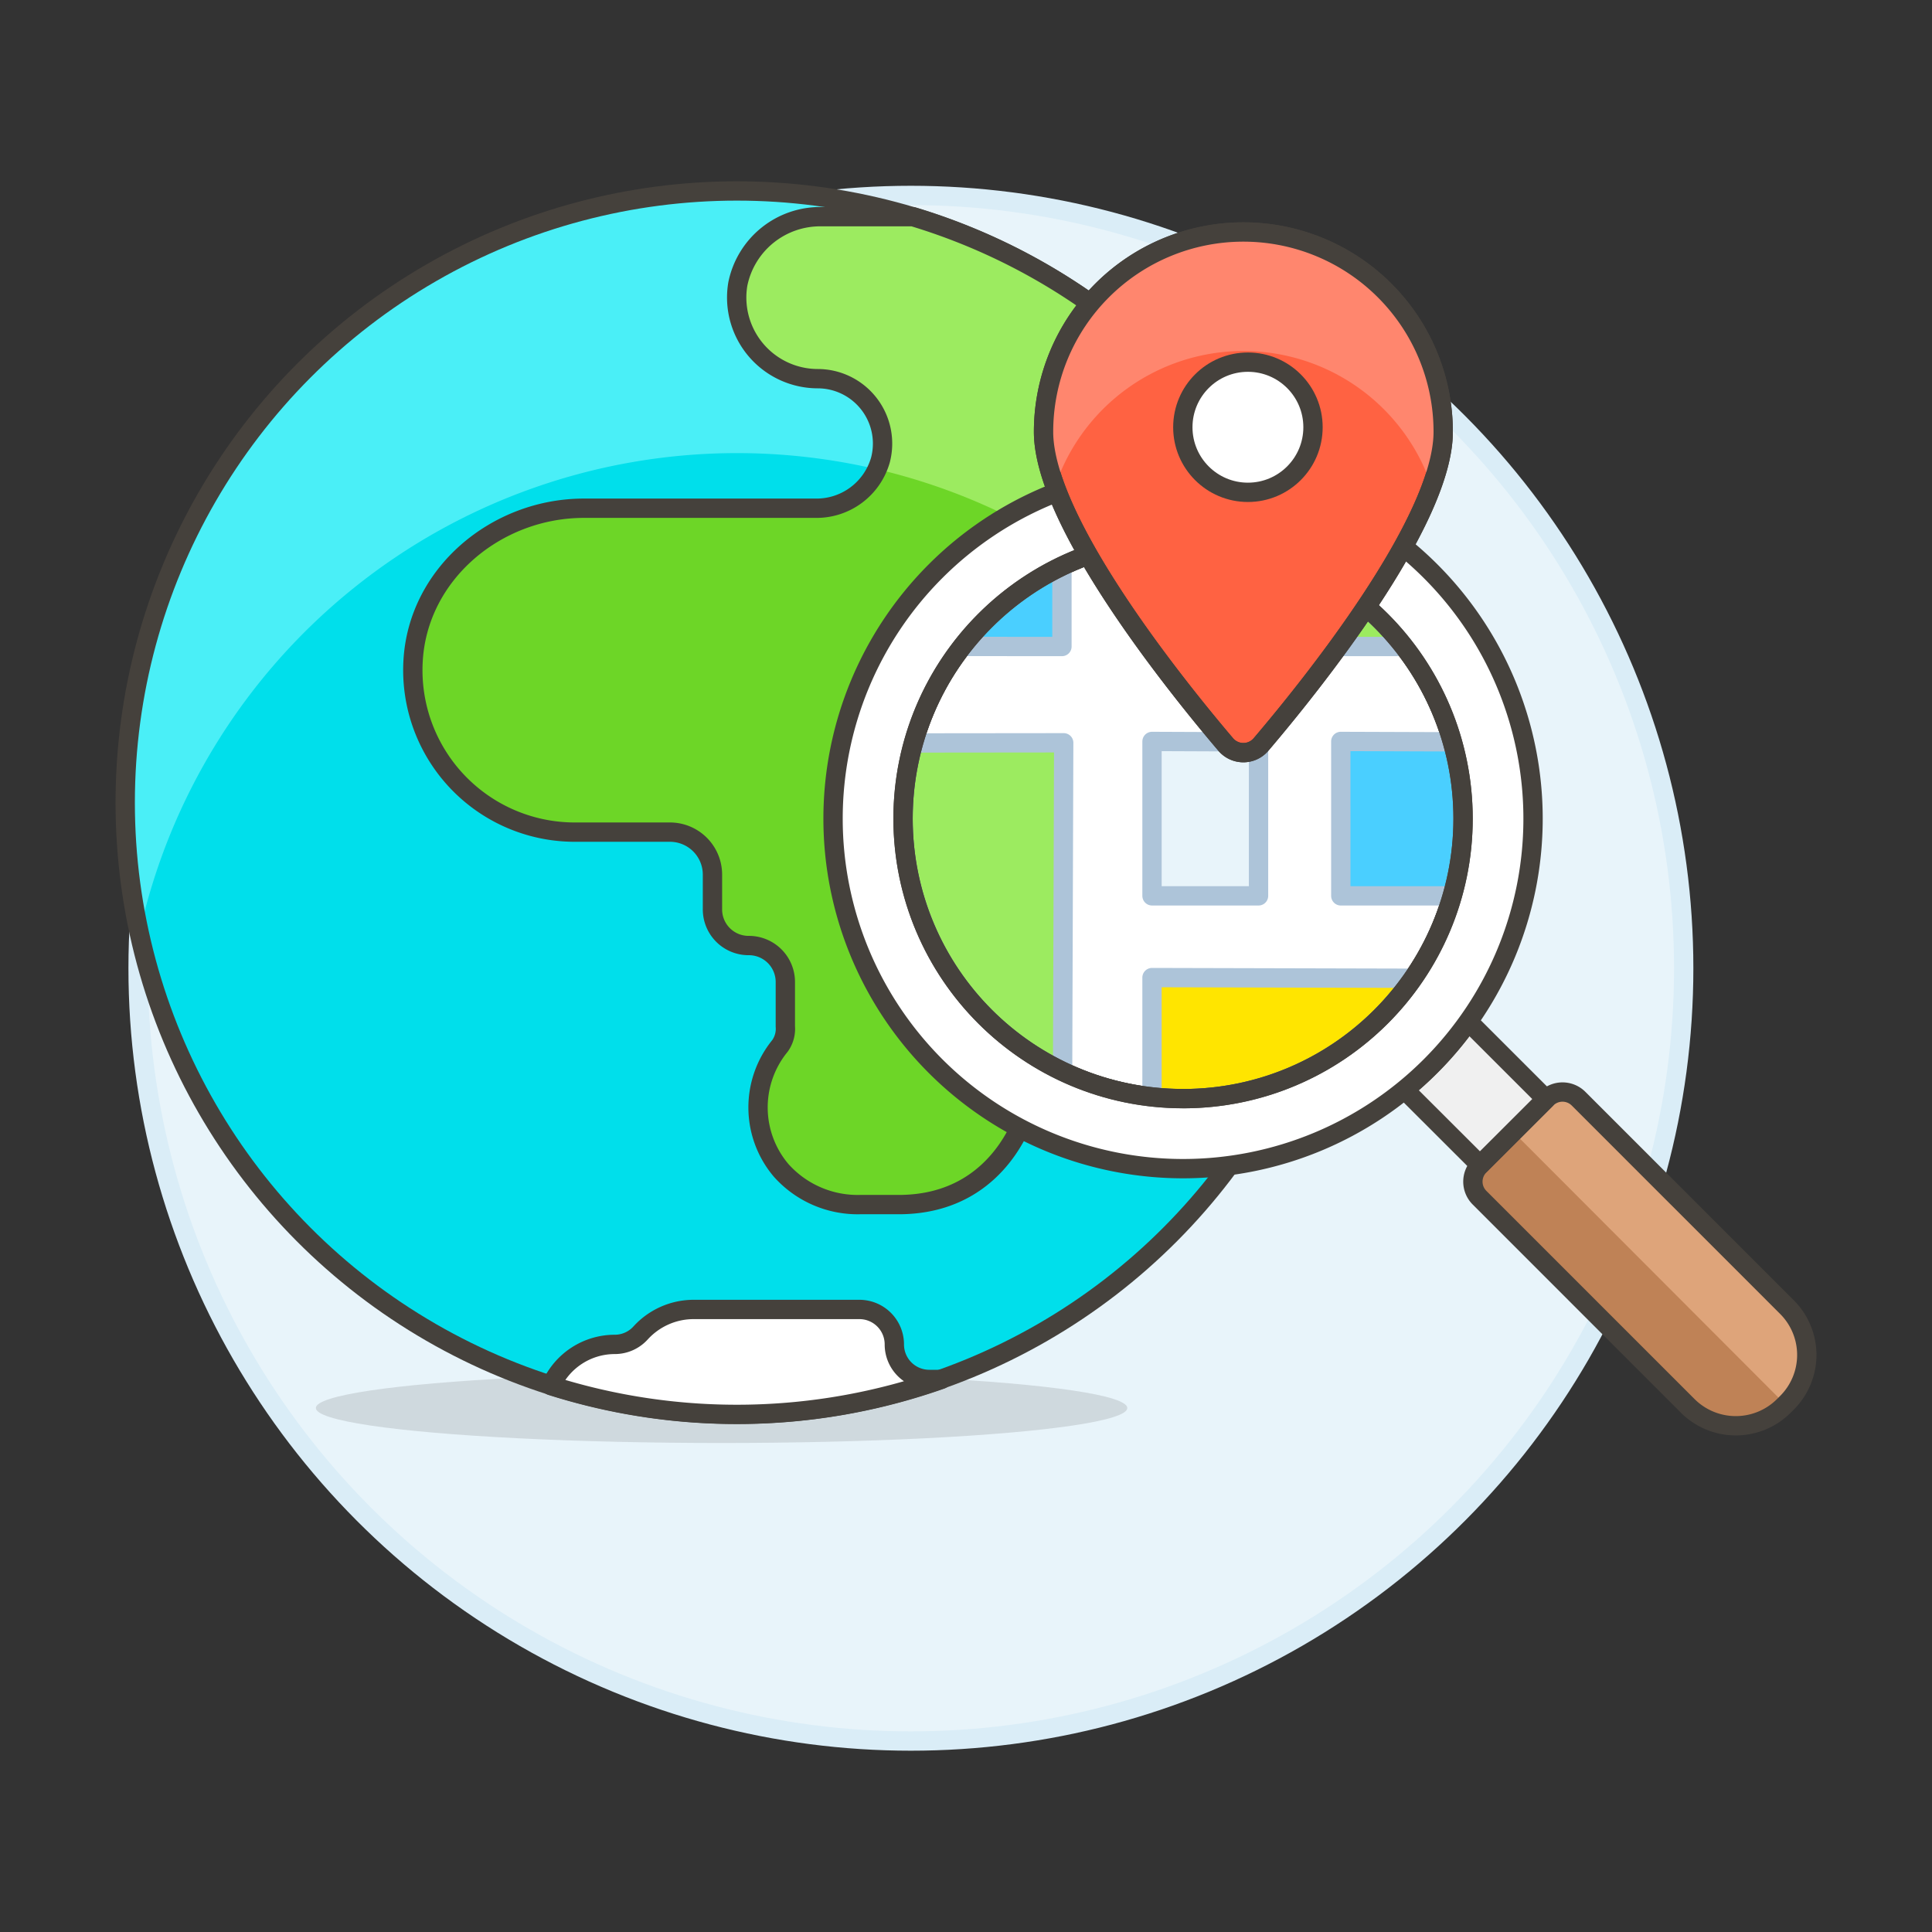
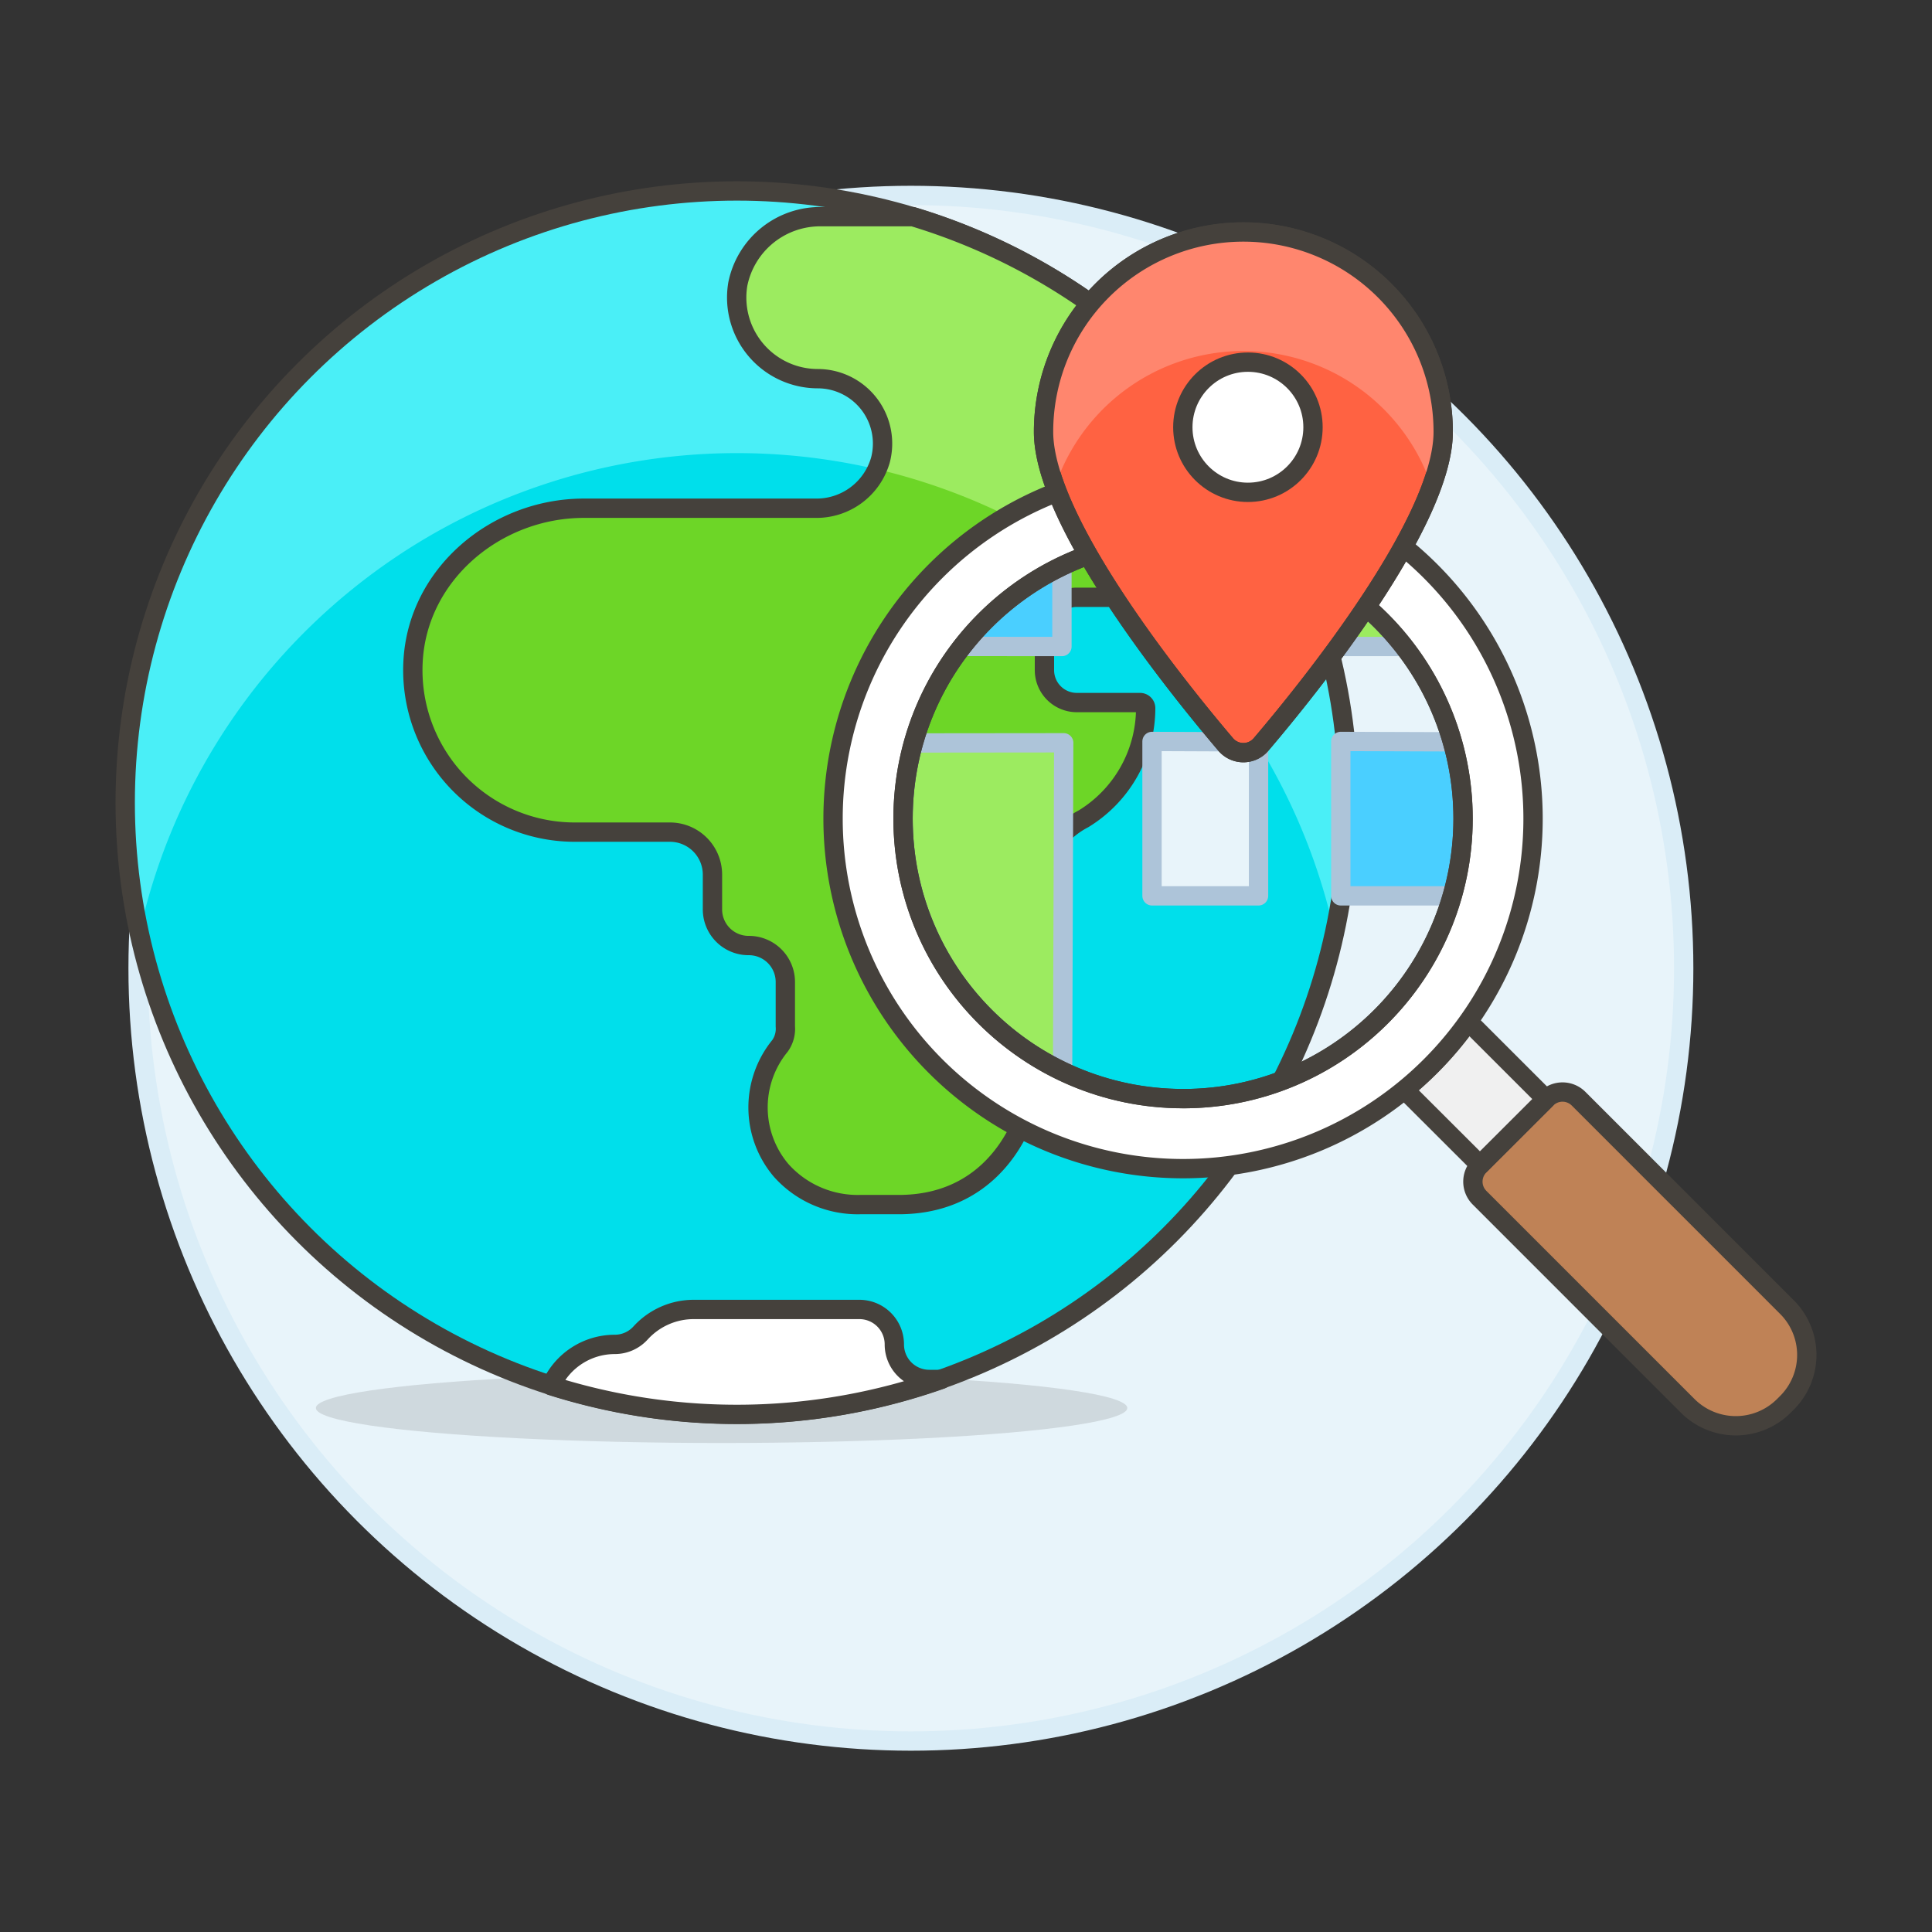
<svg xmlns="http://www.w3.org/2000/svg" viewBox="0 0 100 100">
  <rect x="0" y="0" width="100" height="100" fill="#333333" stroke="none" />
  <g class="nc-icon-wrapper">
    <defs />
    <circle class="a" cx="47.148" cy="50.116" r="40" fill="#e8f4fa" stroke="#daedf7" stroke-miterlimit="10" />
    <ellipse class="b" cx="37.349" cy="72.878" rx="21" ry="1.811" fill="#45413c" opacity="0.15" />
    <circle class="c" cx="38.141" cy="41.544" r="31.66" style="" fill="#00dfeb" />
    <path class="d" d="M38.141 23.453a31.666 31.666 0 0 1 30.936 24.854 31.66 31.66 0 1 0-61.867.022 31.679 31.679 0 0 1 30.931-24.876z" style="" fill="#4aeff7" />
    <path class="e" d="M66.842 28.161a31.749 31.749 0 0 0-19.585-16.945h-4.708A4.349 4.349 0 0 0 38.19 14.7a4.2 4.2 0 0 0 4.135 4.9 3.359 3.359 0 0 1 3.245 4.215 3.443 3.443 0 0 1-3.381 2.491H30.224c-4.539 0-8.607 3.4-8.844 7.931a8.383 8.383 0 0 0 8.371 8.834h4.926a2.2 2.2 0 0 1 2.2 2.2v1.784a1.869 1.869 0 0 0 1.862 1.886 1.886 1.886 0 0 1 1.91 1.886v2.3a1.52 1.52 0 0 1-.276 1.006 5.037 5.037 0 0 0 .055 6.441 5.307 5.307 0 0 0 4.095 1.775h1.993c5.449 0 7.125-5.03 7.125-7.545v-8.381a4.556 4.556 0 0 1 2.45-4.047 6.723 6.723 0 0 0 3.209-5.727.291.291 0 0 0-.289-.285h-3.274a1.677 1.677 0 0 1-1.677-1.677v-2.095a1.677 1.677 0 0 1 1.677-1.677H62.9a4.192 4.192 0 0 0 3.942-2.754z" style="" fill="#6dd627" />
    <circle class="f" cx="38.141" cy="41.544" r="31.66" fill="none" stroke="#45413c" stroke-linecap="round" stroke-linejoin="round" />
    <path class="g" d="M45.234 24.249a31.591 31.591 0 0 1 13.337 6.666H62.9a4.192 4.192 0 0 0 3.938-2.754 31.749 31.749 0 0 0-19.581-16.945h-4.708A4.349 4.349 0 0 0 38.19 14.7a4.2 4.2 0 0 0 4.135 4.9 3.359 3.359 0 0 1 3.245 4.215 3.027 3.027 0 0 1-.161.476" style="" fill="#9ceb60" />
    <path class="f" d="M66.842 28.161a31.749 31.749 0 0 0-19.585-16.945h-4.708A4.349 4.349 0 0 0 38.19 14.7a4.2 4.2 0 0 0 4.135 4.9 3.359 3.359 0 0 1 3.245 4.215 3.443 3.443 0 0 1-3.381 2.491H30.224c-4.539 0-8.607 3.4-8.844 7.931a8.383 8.383 0 0 0 8.371 8.834h4.926a2.2 2.2 0 0 1 2.2 2.2v1.784a1.869 1.869 0 0 0 1.862 1.886 1.886 1.886 0 0 1 1.91 1.886v2.3a1.52 1.52 0 0 1-.276 1.006 5.037 5.037 0 0 0 .055 6.441 5.307 5.307 0 0 0 4.095 1.775h1.993c5.449 0 7.125-5.03 7.125-7.545v-8.381a4.556 4.556 0 0 1 2.45-4.047 6.723 6.723 0 0 0 3.209-5.727.291.291 0 0 0-.289-.285h-3.274a1.677 1.677 0 0 1-1.677-1.677v-2.095a1.677 1.677 0 0 1 1.677-1.677H62.9a4.192 4.192 0 0 0 3.942-2.754z" fill="none" stroke="#45413c" stroke-linecap="round" stroke-linejoin="round" />
    <path class="h" d="M28.527 71.718a3.612 3.612 0 0 1 3.291-2.132 1.8 1.8 0 0 0 1.338-.592 3.722 3.722 0 0 1 2.752-1.217h8.574a1.809 1.809 0 0 1 1.809 1.809A1.809 1.809 0 0 0 48.1 71.4h.618a31.834 31.834 0 0 1-20.191.323z" stroke="#45413c" stroke-linecap="round" stroke-linejoin="round" fill="#fff" />
    <g>
-       <circle class="h" cx="61.235" cy="42.373" r="14.493" stroke="#45413c" stroke-linecap="round" stroke-linejoin="round" fill="#fff" />
      <path class="i" d="M54.966 33.463V29.3a14.549 14.549 0 0 0-5.162 4.16z" stroke-linecap="round" stroke-linejoin="round" fill="#4acfff" stroke="#adc4d9" />
      <path class="j" d="M61.235 27.881a14.711 14.711 0 0 0-1.607.088v5.494h13.037a14.465 14.465 0 0 0-11.43-5.582z" stroke-linecap="round" stroke-linejoin="round" fill="#9ceb60" stroke="#adc4d9" />
-       <path class="k" d="M59.628 50.6v6.178a14.711 14.711 0 0 0 1.607.088 14.473 14.473 0 0 0 11.909-6.232z" stroke-linecap="round" stroke-linejoin="round" stroke="#adc4d9" fill="#ffe500" />
      <path class="j" d="M46.742 42.373A14.494 14.494 0 0 0 55 55.46l.057-17.013-7.779.008a14.512 14.512 0 0 0-.536 3.918z" stroke-linecap="round" stroke-linejoin="round" fill="#9ceb60" stroke="#adc4d9" />
      <path class="l" d="M65.142 38.4v7.969h-5.514v-7.992l5.514.023z" fill="#e8f4fa" stroke-linecap="round" stroke-linejoin="round" stroke="#adc4d9" />
      <path class="i" d="M69.4 46.369h5.77a14.579 14.579 0 0 0 0-7.972l-5.771-.02z" stroke-linecap="round" stroke-linejoin="round" fill="#4acfff" stroke="#adc4d9" />
      <path class="m" d="M92.488 72.612l-.163.163a3.522 3.522 0 0 1-4.962 0L76.577 61.989a1.175 1.175 0 0 1 0-1.654l3.471-3.471a1.175 1.175 0 0 1 1.654 0L92.488 67.65a3.5 3.5 0 0 1 0 4.962z" style="" fill="#bf8256" />
-       <path class="n" d="M92.488 72.612l-.082.082-14.082-14.106 1.724-1.724a1.175 1.175 0 0 1 1.654 0L92.488 67.65a3.5 3.5 0 0 1 0 4.962z" style="" fill="#dea47a" />
      <path class="o" d="M80.022 56.891L76 52.871a18.153 18.153 0 0 1-1.957 2.312q-.65.649-1.345 1.218l3.906 3.9z" stroke="#45413c" stroke-linecap="round" stroke-linejoin="round" fill="#f0f0f0" />
      <path class="f" d="M92.488 72.612l-.163.163a3.522 3.522 0 0 1-4.962 0L76.577 61.989a1.175 1.175 0 0 1 0-1.654l3.471-3.471a1.175 1.175 0 0 1 1.654 0L92.488 67.65a3.5 3.5 0 0 1 0 4.962z" fill="none" stroke="#45413c" stroke-linecap="round" stroke-linejoin="round" />
      <path class="h" d="M74.045 29.563a18.116 18.116 0 1 0 0 25.62 18.117 18.117 0 0 0 0-25.62zm-12.81 27.3a14.493 14.493 0 1 1 14.493-14.489 14.492 14.492 0 0 1-14.493 14.492z" stroke="#45413c" stroke-linecap="round" stroke-linejoin="round" fill="#fff" />
      <circle class="f" cx="61.235" cy="42.373" r="14.493" fill="none" stroke="#45413c" stroke-linecap="round" stroke-linejoin="round" />
    </g>
    <g>
      <path class="p" d="M74.7 22.35c0 4.666-6.9 13.213-9.43 16.185a1.2 1.2 0 0 1-1.827 0c-2.528-2.973-9.429-11.518-9.429-16.184a10.343 10.343 0 0 1 20.686 0z" stroke="#45413c" stroke-linecap="round" stroke-linejoin="round" fill="#ff6242" />
      <path class="q" d="M74.1 25.174a10.279 10.279 0 0 0-19.488 0 8.457 8.457 0 0 1-.6-2.824 10.343 10.343 0 0 1 20.686 0 8.457 8.457 0 0 1-.598 2.824z" style="" fill="#ff866e" />
      <path class="f" d="M74.7 22.35c0 4.666-6.9 13.213-9.43 16.185a1.2 1.2 0 0 1-1.827 0c-2.528-2.973-9.429-11.518-9.429-16.184a10.343 10.343 0 0 1 20.686 0z" fill="none" stroke="#45413c" stroke-linecap="round" stroke-linejoin="round" />
      <circle class="h" cx="64.592" cy="22.114" r="3.369" stroke="#45413c" stroke-linecap="round" stroke-linejoin="round" fill="#fff" />
    </g>
  </g>
</svg>